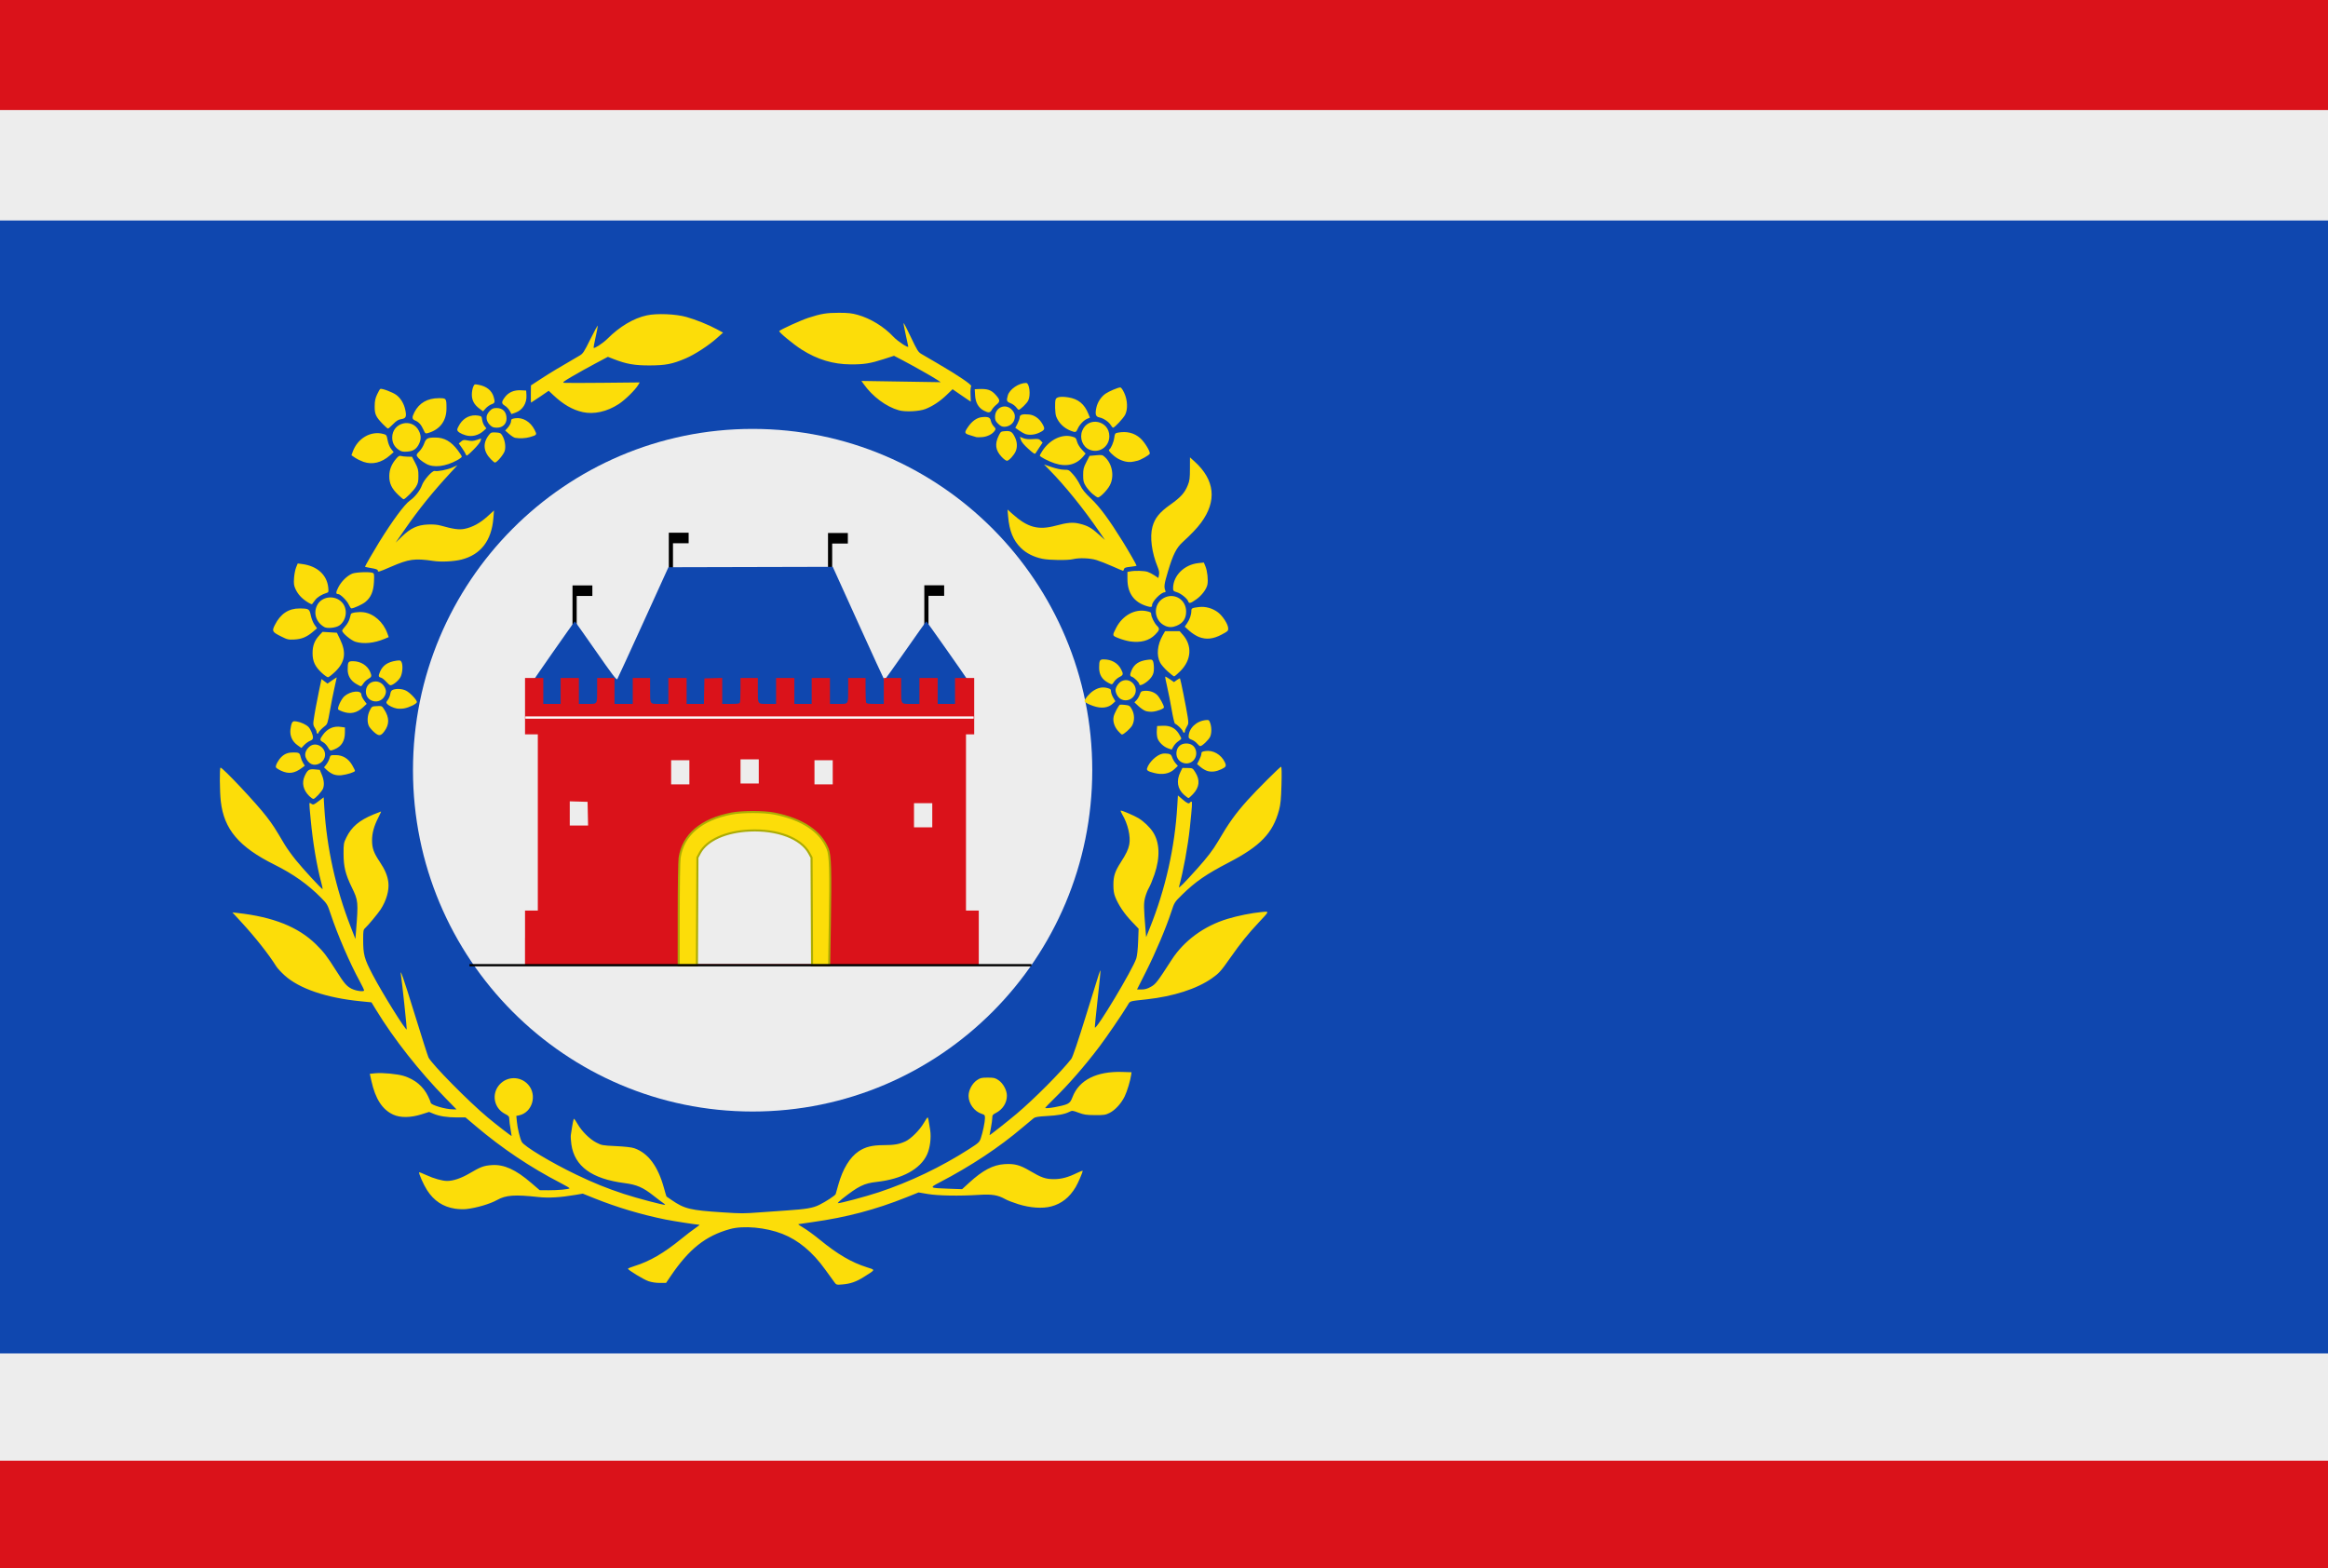
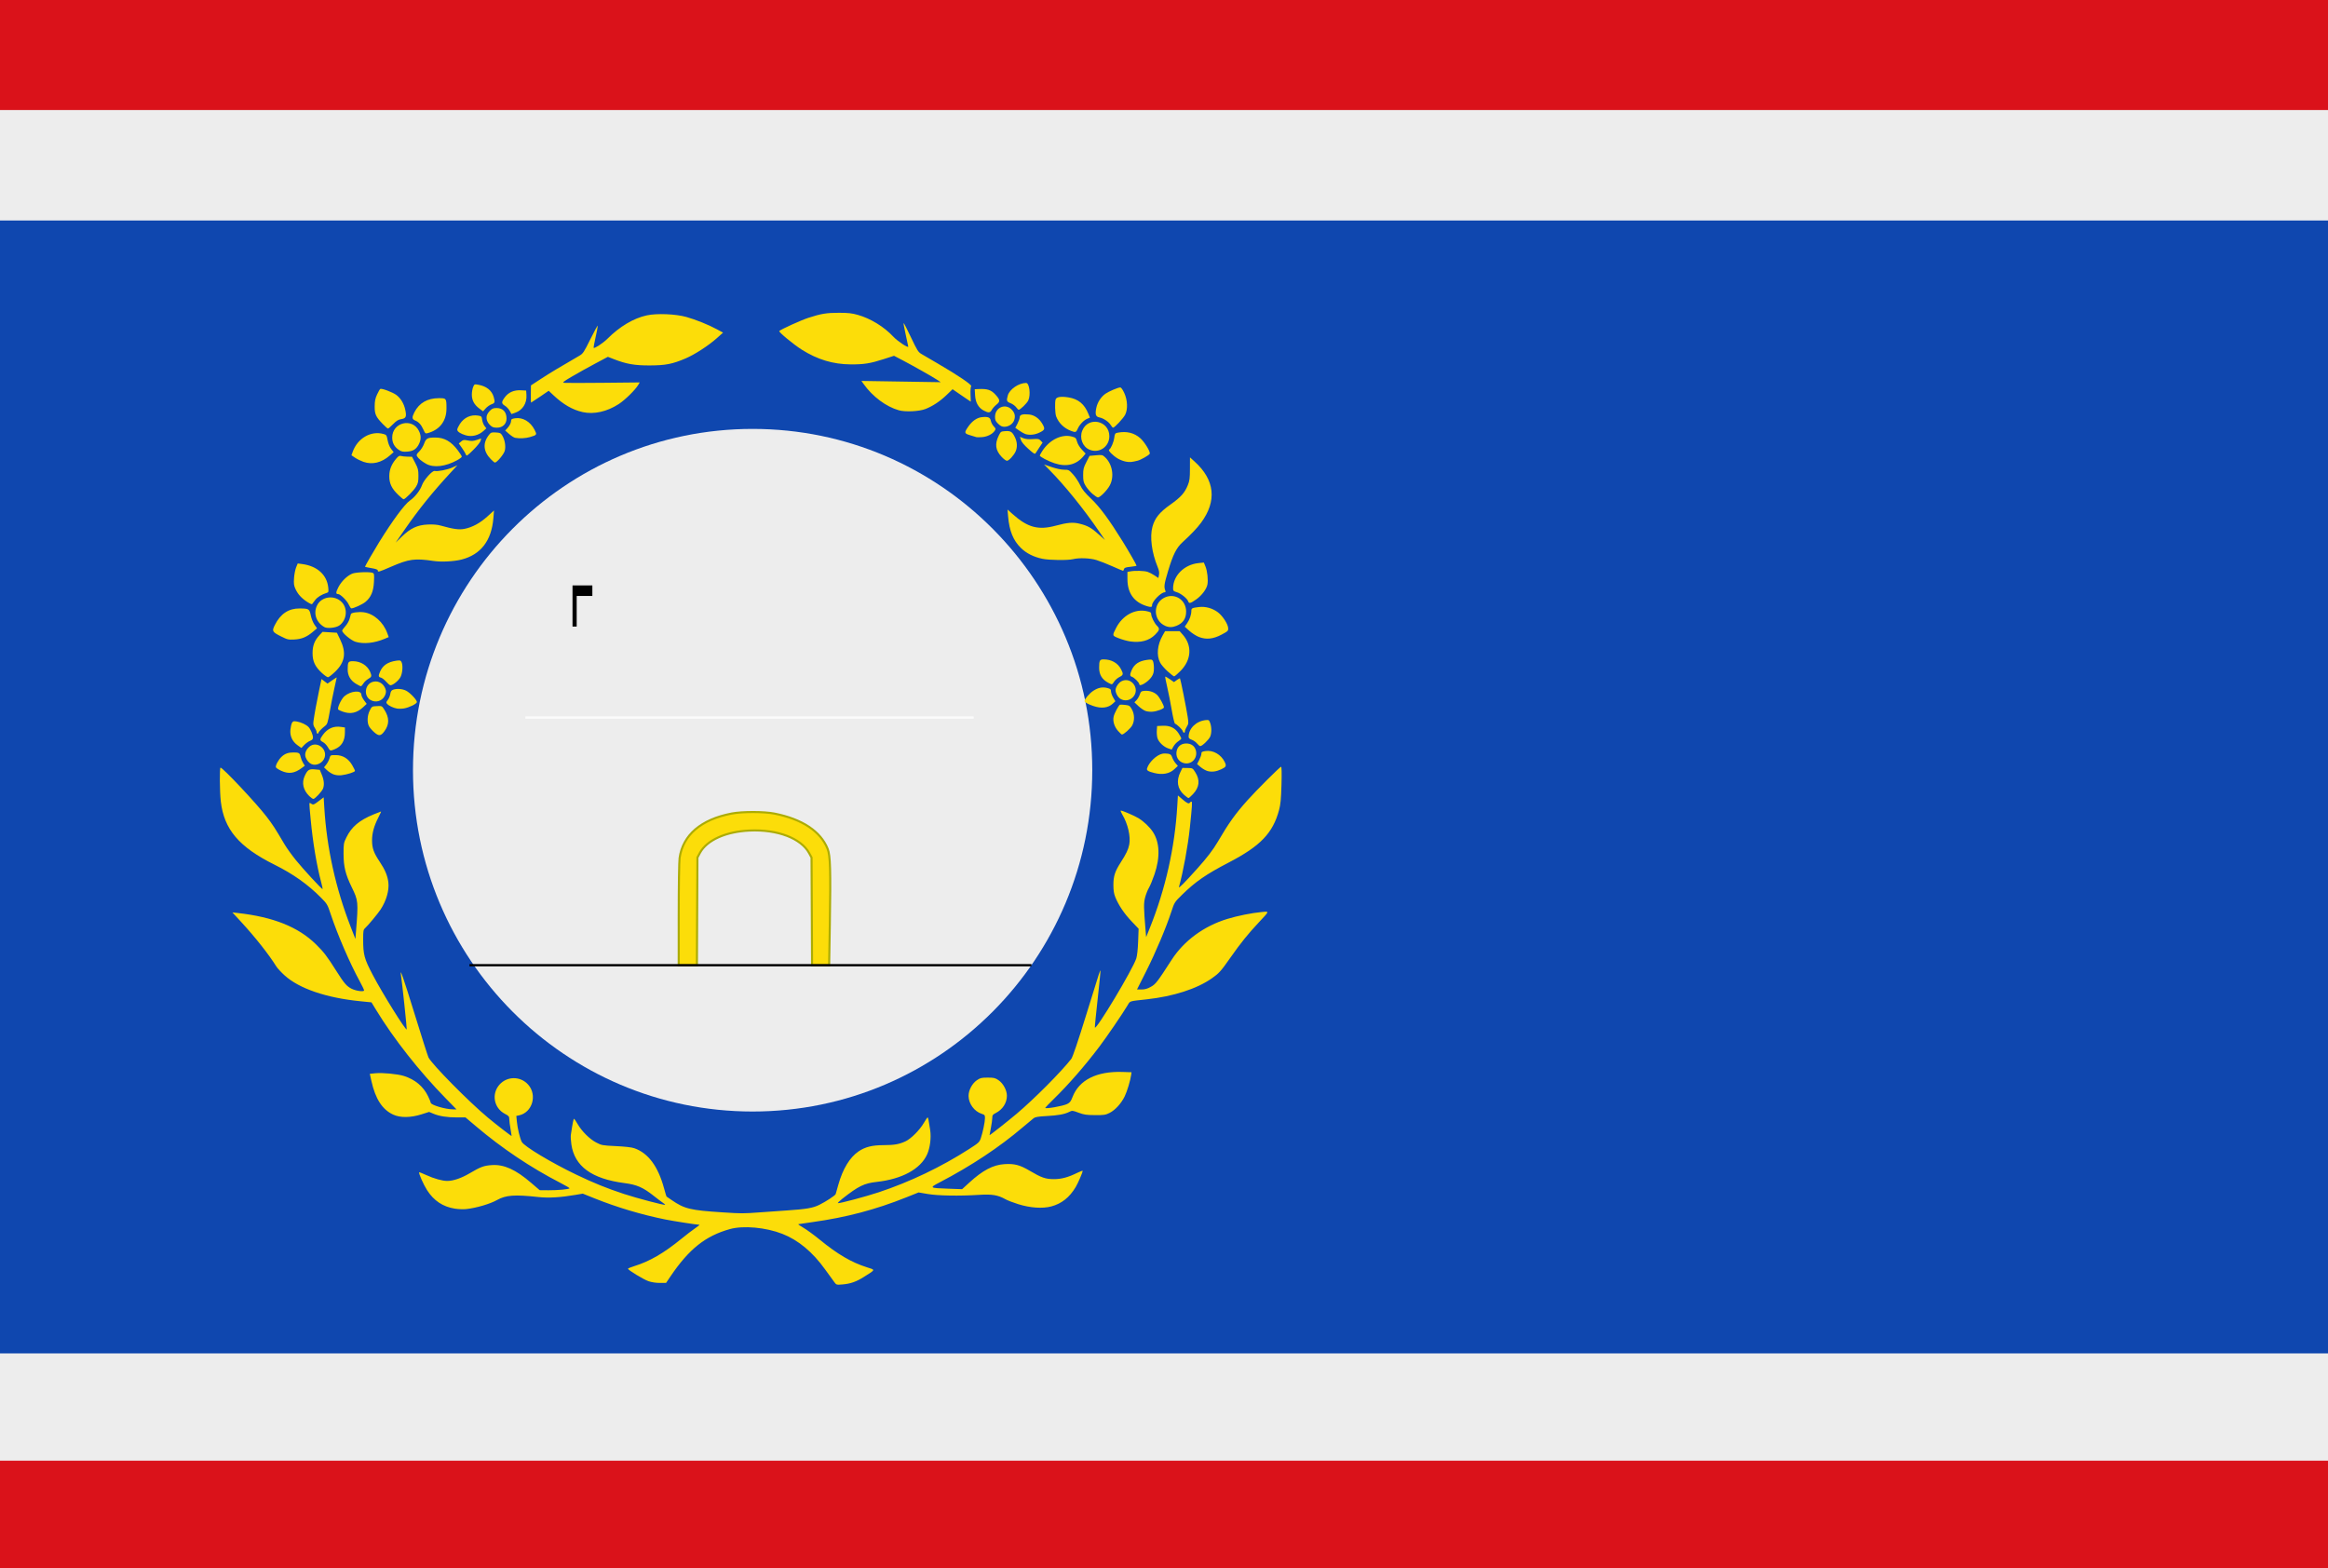
<svg xmlns="http://www.w3.org/2000/svg" xmlns:ns1="http://www.inkscape.org/namespaces/inkscape" xmlns:ns2="http://sodipodi.sourceforge.net/DTD/sodipodi-0.dtd" width="400.145" height="269.554" id="svg4885" version="1.1" ns1:version="0.48.4 r9939" ns2:docname="elburg.svg">
  <defs id="defs4887" />
  <ns2:namedview id="base" pagecolor="#ffffff" bordercolor="#666666" borderopacity="1.0" ns1:pageopacity="0.0" ns1:pageshadow="2" ns1:zoom="1.4" ns1:cx="219.33888" ns1:cy="82.368597" ns1:document-units="px" ns1:current-layer="layer1" showgrid="false" fit-margin-top="0" fit-margin-left="0" fit-margin-right="0" fit-margin-bottom="0" ns1:window-width="1600" ns1:window-height="837" ns1:window-x="-8" ns1:window-y="-8" ns1:window-maximized="1" />
  <g ns1:label="Laag 1" ns1:groupmode="layer" id="layer1" transform="translate(-94.213,-206.157)">
    <rect style="fill:#da121a;fill-opacity:1;fill-rule:evenodd;stroke:none" id="rect4223" width="400.145" height="269.554" x="94.213" y="206.157" />
    <rect style="fill:#ededed;fill-opacity:1;fill-rule:evenodd;stroke:none" id="rect4225" width="400.145" height="232.178" x="94.213" y="225.069" />
    <rect style="fill:#0f47af;fill-opacity:1;fill-rule:evenodd;stroke:none" id="rect4227" width="400.145" height="194.743" x="94.213" y="244.06" />
    <path ns2:type="arc" style="fill:#ededed;fill-opacity:1;fill-rule:evenodd;stroke:none" id="path4229" ns2:cx="5723.5244" ns2:cy="-4525.7002" ns2:rx="339.41125" ns2:ry="355.5737" d="m 6062.936,-4525.7 c 0,196.378 -151.96,355.574 -339.411,355.574 -187.452,0 -339.411,-159.196 -339.411,-355.574 0,-196.378 151.96,-355.574 339.411,-355.574 187.452,0 339.411,159.196 339.411,355.574 z" transform="matrix(0.172,0,0,0.165,-760.87,1085.296)" />
    <path style="fill:#fcdd09;fill-opacity:1;stroke:none" d="m 237.594,426.517 c -0.214,-0.286 -0.908,-1.243 -1.543,-2.126 -2.181,-3.034 -4.617,-5.062 -7.375,-6.14 -2.836,-1.109 -6.686,-1.459 -8.995,-0.818 -4.205,1.168 -7.043,3.427 -10.229,8.141 l -0.754,1.115 -1.079,0 c -0.667,0 -1.411,-0.114 -1.947,-0.299 -0.85,-0.293 -3.519,-1.917 -3.519,-2.141 0,-0.063 0.512,-0.273 1.138,-0.467 2.593,-0.805 4.999,-2.202 7.993,-4.64 0.891,-0.726 1.999,-1.573 2.461,-1.884 0.463,-0.311 0.767,-0.565 0.676,-0.565 -0.411,0 -4.489,-0.634 -5.846,-0.908 -4.104,-0.831 -8.321,-2.088 -12.138,-3.62 l -2.052,-0.824 -1.256,0.215 c -2.567,0.44 -4.644,0.561 -6.371,0.37 -4.081,-0.451 -5.587,-0.341 -7.122,0.518 -1.198,0.671 -3.515,1.352 -5.272,1.551 -0.48,0.054 -1.356,0.023 -1.947,-0.069 -2.064,-0.323 -3.62,-1.353 -4.793,-3.173 -0.616,-0.956 -1.497,-2.946 -1.362,-3.079 0.034,-0.033 0.584,0.181 1.222,0.476 1.301,0.601 2.75,1.008 3.593,1.008 1.046,0 2.427,-0.469 3.845,-1.305 1.908,-1.125 2.462,-1.33 3.842,-1.42 2.087,-0.136 4.076,0.763 6.736,3.047 l 1.476,1.267 1.506,0.013 c 1.637,0.014 3.625,-0.177 3.625,-0.349 0,-0.059 -0.724,-0.481 -1.609,-0.938 -5.114,-2.641 -9.974,-5.9 -14.441,-9.682 l -1.831,-1.55 -1.468,0 c -1.705,0 -3.031,-0.209 -4.059,-0.641 l -0.729,-0.306 -1.312,0.416 c -1.862,0.591 -3.638,0.61 -4.853,0.052 -1.876,-0.862 -3.063,-2.687 -3.751,-5.769 l -0.279,-1.249 0.973,-0.098 c 1.194,-0.12 3.812,0.129 4.872,0.464 1.937,0.611 3.353,1.795 4.169,3.486 0.253,0.525 0.46,1.027 0.461,1.117 0,0.391 2.548,1.143 3.871,1.143 l 0.555,0 -1.843,-1.884 c -4.541,-4.641 -8.928,-10.212 -11.967,-15.196 l -0.803,-1.317 -1.929,-0.192 c -5.85,-0.583 -10.5,-2.172 -13.008,-4.446 -0.587,-0.532 -1.227,-1.224 -1.423,-1.538 -1.295,-2.078 -3.622,-5.024 -6.044,-7.652 l -1.506,-1.634 0.923,0.103 c 6.101,0.679 10.397,2.398 13.437,5.375 1.344,1.316 1.916,2.063 3.487,4.551 1.368,2.166 1.792,2.662 2.646,3.093 0.765,0.386 2.147,0.567 2.147,0.282 0,-0.11 -0.345,-0.829 -0.766,-1.598 -1.67,-3.048 -3.793,-7.959 -4.96,-11.47 -0.57,-1.716 -0.621,-1.802 -1.708,-2.897 -2.252,-2.27 -4.756,-4.042 -7.979,-5.648 -6.106,-3.043 -8.669,-6.072 -9.218,-10.893 -0.192,-1.687 -0.225,-5.782 -0.046,-5.782 0.398,0 6.15,6.118 7.902,8.404 1.088,1.42 1.428,1.944 3.106,4.786 0.363,0.615 1.232,1.826 1.932,2.691 1.275,1.577 4.515,5.087 4.61,4.994 0.028,-0.027 -0.087,-0.566 -0.255,-1.197 -0.767,-2.886 -1.429,-6.852 -1.796,-10.759 -0.302,-3.223 -0.313,-2.975 0.114,-2.706 0.329,0.208 0.413,0.178 1.235,-0.442 l 0.882,-0.665 0.11,1.791 c 0.427,6.94 1.957,13.851 4.526,20.45 l 0.819,2.102 0.098,-1.23 c 0.415,-5.205 0.401,-5.347 -0.739,-7.689 -1.066,-2.187 -1.392,-3.517 -1.396,-5.69 -0.003,-1.754 0.021,-1.895 0.487,-2.845 0.895,-1.823 2.207,-2.937 4.648,-3.946 0.683,-0.282 1.273,-0.513 1.311,-0.513 0.037,0 -0.174,0.471 -0.47,1.047 -0.749,1.458 -1.085,2.691 -1.077,3.951 0.009,1.325 0.294,2.115 1.312,3.636 0.916,1.368 1.355,2.415 1.492,3.558 0.163,1.361 -0.347,3.144 -1.33,4.648 -0.472,0.722 -2.192,2.793 -2.67,3.215 -0.298,0.263 -0.332,0.459 -0.332,1.91 0,2.652 0.181,3.326 1.637,6.102 1.68,3.204 5.657,9.589 5.853,9.398 0.057,-0.056 -0.819,-8.322 -0.988,-9.321 -0.251,-1.481 0.398,0.37 2.372,6.766 1.188,3.848 2.249,7.17 2.359,7.381 0.638,1.23 6.947,7.62 10.181,10.312 1.561,1.3 4.059,3.231 4.105,3.174 0.013,-0.017 -0.07,-0.549 -0.185,-1.184 -0.115,-0.634 -0.213,-1.396 -0.216,-1.692 -0.006,-0.482 -0.084,-0.578 -0.748,-0.923 -1.907,-0.99 -2.36,-3.44 -0.93,-5.035 1.316,-1.468 3.597,-1.468 4.913,0 1.614,1.802 0.717,4.818 -1.575,5.295 l -0.452,0.094 0.094,0.985 c 0.111,1.162 0.522,2.866 0.84,3.477 0.397,0.764 5.063,3.568 9.387,5.641 3.005,1.441 5.208,2.333 8.159,3.305 2.198,0.724 6.975,1.985 7.091,1.871 0.034,-0.033 -0.118,-0.176 -0.338,-0.317 -0.22,-0.141 -0.979,-0.715 -1.687,-1.275 -1.77,-1.4 -2.858,-1.871 -4.945,-2.139 -5.634,-0.725 -8.598,-2.884 -9.142,-6.659 -0.09,-0.626 -0.132,-1.352 -0.092,-1.615 0.326,-2.164 0.464,-2.843 0.568,-2.78 0.066,0.04 0.335,0.445 0.597,0.9 0.713,1.238 2.068,2.587 3.184,3.17 0.942,0.492 1.06,0.514 3.42,0.627 1.575,0.075 2.696,0.205 3.151,0.365 2.388,0.839 4.068,3.101 5.094,6.857 0.213,0.78 0.408,1.431 0.433,1.447 0.025,0.015 0.412,0.28 0.86,0.588 2.23,1.535 3.208,1.771 8.837,2.134 3.241,0.209 3.451,0.209 6.435,-0.01 1.165,-0.085 3.213,-0.23 4.551,-0.321 3.373,-0.23 4.478,-0.42 5.571,-0.96 1.166,-0.576 2.747,-1.616 2.822,-1.857 0.031,-0.099 0.241,-0.837 0.467,-1.641 0.759,-2.702 1.969,-4.684 3.478,-5.702 1.135,-0.765 2.328,-1.063 4.272,-1.068 1.848,-0.004 2.654,-0.142 3.759,-0.643 0.947,-0.429 2.467,-1.947 3.172,-3.166 0.302,-0.523 0.593,-0.951 0.646,-0.952 0.101,-0.002 0.19,0.429 0.451,2.178 0.198,1.324 -0.022,3.05 -0.531,4.18 -1.134,2.513 -4.298,4.237 -8.666,4.723 -2.168,0.241 -3.12,0.709 -5.925,2.911 -0.485,0.381 -0.816,0.714 -0.735,0.74 0.242,0.08 4.806,-1.135 6.991,-1.861 5.398,-1.793 10.756,-4.356 15.565,-7.445 1.64,-1.054 1.77,-1.174 2.002,-1.858 0.349,-1.031 0.712,-2.775 0.715,-3.443 0.003,-0.513 -0.049,-0.582 -0.56,-0.747 -1.274,-0.412 -2.252,-1.745 -2.259,-3.08 -0.005,-0.975 0.619,-2.147 1.44,-2.704 0.576,-0.391 0.783,-0.44 1.852,-0.44 1.069,0 1.276,0.049 1.852,0.44 0.804,0.546 1.444,1.729 1.444,2.67 0,1.247 -0.731,2.38 -1.923,2.981 -0.505,0.254 -0.589,0.371 -0.589,0.818 0,0.287 -0.106,1.064 -0.235,1.727 -0.129,0.663 -0.235,1.226 -0.235,1.251 -7e-5,0.085 3.054,-2.321 4.629,-3.646 2.992,-2.517 7.691,-7.237 9.42,-9.46 0.241,-0.311 1.122,-2.909 2.582,-7.622 2.53,-8.164 2.347,-7.598 2.428,-7.519 0.034,0.033 -0.179,2.206 -0.472,4.828 -0.294,2.622 -0.512,4.834 -0.485,4.917 0.184,0.564 6.497,-9.958 7.117,-11.863 0.148,-0.454 0.273,-1.593 0.322,-2.928 l 0.08,-2.185 -1.211,-1.275 c -1.269,-1.336 -2.23,-2.764 -2.79,-4.146 -0.247,-0.609 -0.332,-1.157 -0.332,-2.127 0,-1.495 0.272,-2.325 1.273,-3.879 0.934,-1.45 1.288,-2.195 1.456,-3.064 0.264,-1.363 -0.248,-3.554 -1.202,-5.15 -0.221,-0.369 -0.334,-0.672 -0.251,-0.672 0.284,0 2.328,0.88 3.026,1.303 0.925,0.561 1.944,1.534 2.499,2.387 1.167,1.795 1.259,4.353 0.26,7.277 -0.312,0.913 -0.741,1.951 -0.955,2.308 -0.213,0.357 -0.506,1.097 -0.65,1.644 -0.265,1.007 -0.255,1.718 0.075,5.686 l 0.096,1.153 0.648,-1.615 c 2.687,-6.7 4.28,-13.79 4.705,-20.945 l 0.107,-1.799 0.799,0.685 c 0.806,0.691 1.097,0.812 1.275,0.531 0.053,-0.085 0.168,-0.154 0.254,-0.154 0.167,0 0.131,0.598 -0.271,4.46 -0.326,3.132 -1.15,7.625 -1.873,10.212 -0.096,0.342 0.888,-0.646 3.126,-3.138 1.703,-1.897 2.749,-3.264 3.557,-4.648 1.867,-3.199 2.98,-4.756 5.088,-7.116 1.535,-1.718 5.594,-5.767 5.781,-5.767 0.1,0 0.124,1.109 0.067,3.114 -0.07,2.469 -0.157,3.369 -0.418,4.344 -1.061,3.95 -3.204,6.182 -8.653,9.011 -3.861,2.005 -5.727,3.293 -7.993,5.518 -1.325,1.301 -1.338,1.321 -1.863,2.925 -0.91,2.778 -2.688,6.989 -4.328,10.247 l -1.578,3.134 0.785,-0.002 c 0.581,-0.002 0.997,-0.121 1.603,-0.462 0.834,-0.469 1.098,-0.812 3.565,-4.635 2.125,-3.294 5.562,-5.815 9.592,-7.038 1.782,-0.541 4.139,-1.014 5.861,-1.177 1.387,-0.131 1.413,-0.231 -0.47,1.78 -1.852,1.977 -3.104,3.53 -4.836,5.997 -1.704,2.428 -1.977,2.733 -3.231,3.615 -2.577,1.811 -6.603,3.108 -11.221,3.616 -3.081,0.339 -2.801,0.251 -3.267,1.027 -0.912,1.519 -3.592,5.444 -4.861,7.12 -2.515,3.322 -5.271,6.483 -7.859,9.014 -0.788,0.771 -1.433,1.439 -1.433,1.485 0,0.236 3.051,-0.299 3.778,-0.662 0.459,-0.229 0.633,-0.456 0.907,-1.177 1.116,-2.941 4.145,-4.469 8.577,-4.327 l 1.569,0.05 -0.05,0.384 c -0.13,0.988 -0.696,2.883 -1.124,3.762 -0.602,1.236 -1.634,2.363 -2.612,2.852 -0.682,0.341 -0.951,0.382 -2.491,0.373 -1.469,-0.008 -1.888,-0.07 -2.812,-0.413 -1.072,-0.399 -1.092,-0.401 -1.648,-0.127 -0.816,0.401 -1.893,0.594 -3.93,0.704 -1.331,0.071 -1.887,0.164 -2.14,0.355 -0.188,0.142 -1.038,0.852 -1.89,1.576 -4.057,3.451 -8.86,6.633 -14.315,9.483 -1.78,0.93 -1.741,0.956 1.58,1.073 l 2.311,0.082 1.216,-1.113 c 2.341,-2.142 4.1,-3.068 6.067,-3.193 1.717,-0.11 2.655,0.138 4.37,1.153 1.987,1.177 2.705,1.424 4.134,1.424 1.289,0 2.46,-0.317 4.019,-1.088 0.505,-0.25 0.918,-0.397 0.918,-0.327 0,0.26 -0.789,2.088 -1.199,2.777 -1.055,1.775 -2.422,2.858 -4.2,3.33 -1.507,0.4 -3.606,0.257 -5.665,-0.386 -0.863,-0.269 -1.853,-0.65 -2.199,-0.845 -1.3,-0.733 -2.301,-0.9 -4.545,-0.759 -3.405,0.215 -7.038,0.155 -8.81,-0.146 l -1.586,-0.269 -2.102,0.841 c -5.293,2.118 -10.328,3.448 -16.07,4.248 -1.295,0.18 -2.416,0.345 -2.492,0.366 -0.076,0.021 0.316,0.298 0.871,0.616 0.555,0.318 1.818,1.24 2.806,2.048 3.08,2.519 5.458,3.911 8.115,4.749 1.493,0.471 1.529,0.357 -0.511,1.646 -1.323,0.836 -2.322,1.187 -3.704,1.301 -1.034,0.085 -1.036,0.085 -1.424,-0.435 z m -90.226,-83.519 c -1.042,-1.021 -1.327,-2.277 -0.784,-3.45 0.492,-1.061 0.755,-1.233 1.743,-1.136 l 0.855,0.084 0.349,0.846 c 0.377,0.912 0.449,1.746 0.206,2.372 -0.193,0.497 -1.39,1.78 -1.66,1.78 -0.112,0 -0.431,-0.223 -0.71,-0.496 z m 150.372,-0.205 c -1.16,-1.027 -1.381,-2.422 -0.623,-3.949 l 0.338,-0.681 0.877,0.013 c 0.869,0.013 0.881,0.02 1.328,0.729 0.852,1.35 0.722,2.578 -0.4,3.77 -0.345,0.367 -0.688,0.667 -0.763,0.667 -0.075,0 -0.415,-0.247 -0.756,-0.548 z m -146.182,-3.514 c -0.335,-0.121 -0.843,-0.443 -1.129,-0.715 l -0.521,-0.495 0.393,-0.504 c 0.216,-0.277 0.462,-0.752 0.548,-1.055 0.155,-0.55 0.156,-0.55 1.059,-0.55 1.213,0 2.172,0.582 2.839,1.722 0.263,0.449 0.478,0.893 0.479,0.987 0.002,0.205 -1.368,0.643 -2.353,0.753 -0.422,0.047 -0.951,-0.01 -1.314,-0.142 z m 141.072,-0.24 c -1.099,-0.277 -1.361,-0.447 -1.251,-0.811 0.311,-1.033 1.621,-2.291 2.606,-2.503 0.261,-0.056 0.711,-0.059 1.001,-0.006 0.427,0.079 0.561,0.199 0.707,0.634 0.1,0.295 0.36,0.746 0.579,1.001 l 0.398,0.463 -0.629,0.586 c -0.812,0.757 -2.029,0.984 -3.411,0.636 z m -150.079,-0.384 c -0.455,-0.207 -0.866,-0.477 -0.913,-0.599 -0.116,-0.297 0.428,-1.306 0.98,-1.818 0.577,-0.535 1.154,-0.741 2.065,-0.738 0.916,0.003 1.06,0.094 1.203,0.767 0.063,0.296 0.251,0.758 0.417,1.026 l 0.302,0.488 -0.524,0.392 c -1.246,0.932 -2.247,1.068 -3.531,0.482 z m 159.235,0.049 c -0.316,-0.085 -0.855,-0.39 -1.197,-0.677 l -0.622,-0.522 0.373,-0.722 c 0.205,-0.397 0.373,-0.879 0.373,-1.071 0,-0.296 0.108,-0.365 0.713,-0.454 1.292,-0.19 2.671,0.6 3.295,1.887 0.329,0.679 0.245,0.859 -0.581,1.245 -0.872,0.407 -1.631,0.508 -2.353,0.314 z M 147.772,337.512 c -0.422,-0.179 -0.805,-0.614 -1.014,-1.153 -0.234,-0.604 0.03,-1.35 0.664,-1.872 1.205,-0.993 3.04,0.313 2.601,1.852 -0.267,0.936 -1.408,1.531 -2.251,1.173 z m 149.903,-0.185 c -0.96,-0.257 -1.465,-1.201 -1.181,-2.207 0.206,-0.732 0.808,-1.16 1.63,-1.16 0.822,0 1.424,0.428 1.63,1.16 0.383,1.358 -0.752,2.563 -2.078,2.207 z m -147.12,-2.751 c -0.196,-0.336 -0.567,-0.718 -0.824,-0.849 -0.583,-0.296 -0.585,-0.486 -0.008,-1.266 0.803,-1.086 1.836,-1.536 3.1,-1.35 l 0.678,0.1 -0.003,0.875 c -0.006,1.445 -0.583,2.385 -1.763,2.868 -0.778,0.318 -0.773,0.32 -1.18,-0.378 z m 144.447,0.226 c -0.785,-0.264 -1.629,-1.074 -1.838,-1.76 -0.09,-0.298 -0.142,-0.889 -0.114,-1.311 l 0.051,-0.769 0.901,-0.046 c 1.283,-0.066 2.17,0.348 2.784,1.297 0.261,0.403 0.471,0.805 0.468,0.894 -0.004,0.089 -0.231,0.301 -0.505,0.47 -0.274,0.169 -0.644,0.56 -0.82,0.869 l -0.321,0.562 -0.606,-0.204 z m -149.649,-0.543 c -0.9,-0.639 -1.337,-1.603 -1.222,-2.696 0.047,-0.443 0.168,-0.958 0.27,-1.144 0.159,-0.292 0.271,-0.325 0.812,-0.24 0.737,0.116 1.665,0.553 2.044,0.964 0.355,0.385 0.751,1.331 0.751,1.794 0,0.274 -0.133,0.424 -0.51,0.574 -0.281,0.112 -0.728,0.432 -0.994,0.713 l -0.484,0.51 -0.668,-0.474 z m 154.61,-0.299 c -0.197,-0.245 -0.603,-0.531 -0.902,-0.638 -0.381,-0.135 -0.544,-0.288 -0.543,-0.508 0.004,-1.446 1.309,-2.711 2.967,-2.876 0.488,-0.049 0.553,-0.006 0.734,0.485 0.265,0.72 0.27,1.743 0.011,2.35 -0.229,0.537 -1.395,1.653 -1.712,1.64 -0.108,-0.005 -0.357,-0.209 -0.554,-0.453 z m -141.439,-1.94 c -0.357,-0.316 -0.754,-0.774 -0.883,-1.018 -0.359,-0.68 -0.306,-1.851 0.122,-2.696 0.366,-0.724 0.372,-0.727 1.231,-0.771 0.863,-0.043 0.863,-0.043 1.281,0.615 0.879,1.385 0.88,2.529 0.003,3.718 -0.612,0.831 -0.954,0.86 -1.754,0.152 z m 127.858,-0.222 c -0.649,-0.743 -0.93,-1.681 -0.745,-2.486 0.128,-0.554 0.836,-1.884 1.071,-2.012 0.064,-0.035 0.468,-0.021 0.898,0.03 0.724,0.086 0.81,0.143 1.156,0.758 0.47,0.835 0.497,1.937 0.067,2.752 -0.281,0.532 -1.454,1.581 -1.77,1.581 -0.073,0 -0.378,-0.281 -0.678,-0.624 z m -137.747,0.201 c 0,-0.148 -0.142,-0.477 -0.315,-0.73 -0.246,-0.361 -0.294,-0.612 -0.221,-1.153 0.155,-1.157 0.528,-3.202 0.961,-5.267 l 0.411,-1.961 0.519,0.388 0.519,0.388 0.79,-0.556 c 0.435,-0.306 0.79,-0.526 0.79,-0.488 0,0.037 -0.179,0.857 -0.397,1.821 -0.218,0.964 -0.572,2.747 -0.786,3.962 -0.354,2.007 -0.429,2.239 -0.819,2.537 -0.566,0.432 -1.136,1.033 -1.136,1.197 0,0.072 -0.071,0.131 -0.157,0.131 -0.086,0 -0.157,-0.121 -0.158,-0.269 z m 148.864,-0.183 c -0.096,-0.296 -0.994,-1.153 -1.321,-1.26 -0.094,-0.031 -0.348,-1.094 -0.564,-2.363 -0.216,-1.269 -0.57,-3.062 -0.787,-3.984 -0.217,-0.923 -0.366,-1.705 -0.331,-1.739 0.034,-0.034 0.388,0.164 0.785,0.438 l 0.723,0.499 0.484,-0.35 c 0.266,-0.193 0.512,-0.322 0.547,-0.288 0.087,0.086 1.102,5.159 1.32,6.599 0.164,1.087 0.154,1.214 -0.144,1.692 -0.177,0.284 -0.322,0.638 -0.322,0.786 0,0.362 -0.27,0.343 -0.39,-0.029 z m -144.387,-3.331 c -0.343,-0.123 -0.682,-0.28 -0.752,-0.35 -0.233,-0.229 0.504,-1.826 1.066,-2.309 1.061,-0.913 2.9,-1.074 2.9,-0.255 0,0.19 0.206,0.624 0.458,0.964 l 0.458,0.619 -0.576,0.54 c -1.103,1.035 -2.194,1.278 -3.554,0.79 z m 138.037,-0.1 c -0.297,-0.097 -0.857,-0.474 -1.244,-0.838 l -0.704,-0.661 0.355,-0.37 c 0.195,-0.204 0.448,-0.636 0.561,-0.961 0.186,-0.532 0.267,-0.596 0.811,-0.642 0.827,-0.069 1.653,0.198 2.175,0.704 0.42,0.407 1.171,1.774 1.175,2.136 0.002,0.233 -1.121,0.664 -1.937,0.744 -0.358,0.035 -0.894,-0.015 -1.191,-0.113 z m -128.702,-0.427 c -0.641,-0.111 -1.429,-0.491 -1.714,-0.827 -0.165,-0.195 -0.143,-0.307 0.131,-0.648 0.182,-0.227 0.375,-0.684 0.43,-1.016 0.073,-0.45 0.196,-0.64 0.479,-0.746 0.621,-0.231 1.587,-0.162 2.231,0.159 0.708,0.354 1.928,1.653 1.863,1.984 -0.059,0.298 -1.329,0.917 -2.195,1.069 -0.371,0.066 -0.923,0.077 -1.225,0.024 z m 119.658,-0.45 c -0.932,-0.325 -1.481,-0.638 -1.481,-0.844 0,-0.331 0.87,-1.343 1.512,-1.76 0.847,-0.55 1.587,-0.697 2.409,-0.48 0.538,0.142 0.63,0.227 0.632,0.583 0.002,0.229 0.17,0.705 0.376,1.057 l 0.374,0.64 -0.415,0.388 c -0.822,0.768 -1.987,0.91 -3.407,0.415 z m -124.237,-1.04 c -1.213,-0.738 -0.926,-2.736 0.448,-3.108 0.747,-0.202 1.508,0.108 1.93,0.786 0.378,0.607 0.4,1.06 0.083,1.661 -0.477,0.904 -1.576,1.199 -2.461,0.661 z m 128.937,-0.175 c -0.452,-0.278 -0.844,-0.986 -0.844,-1.522 0,-0.477 0.511,-1.242 1.003,-1.502 1.664,-0.878 3.293,1.302 2.018,2.7 -0.566,0.62 -1.474,0.755 -2.177,0.323 z m -131.461,-2.629 c -0.896,-0.557 -1.373,-1.4 -1.37,-2.424 0.004,-1.295 0.09,-1.429 0.919,-1.425 1.304,0.006 2.465,0.727 2.937,1.822 0.321,0.747 0.287,0.875 -0.333,1.233 -0.306,0.177 -0.676,0.529 -0.824,0.783 -0.148,0.254 -0.343,0.462 -0.434,0.463 -0.091,0 -0.494,-0.203 -0.895,-0.452 z m 5.239,-0.331 c -0.292,-0.332 -0.698,-0.645 -0.902,-0.696 -0.43,-0.106 -0.457,-0.283 -0.151,-1.002 0.468,-1.097 1.337,-1.69 2.785,-1.902 0.638,-0.093 0.753,-0.067 0.902,0.206 0.281,0.515 0.204,1.861 -0.149,2.575 -0.309,0.626 -1.334,1.464 -1.756,1.436 -0.11,-0.007 -0.438,-0.285 -0.73,-0.617 z m 129.459,0.439 c 0,-0.273 -0.875,-1.151 -1.268,-1.274 -0.365,-0.114 -0.379,-0.364 -0.06,-1.11 0.455,-1.067 1.271,-1.614 2.689,-1.802 0.716,-0.095 0.831,-0.071 0.981,0.202 0.093,0.171 0.169,0.716 0.169,1.212 0,0.708 -0.087,1.033 -0.403,1.511 -0.579,0.875 -2.108,1.79 -2.108,1.261 z m -5.258,-0.204 c -1.129,-0.575 -1.649,-1.409 -1.646,-2.637 0.004,-1.23 0.109,-1.428 0.762,-1.427 1.361,0.002 2.442,0.614 3.01,1.704 0.427,0.82 0.391,0.991 -0.282,1.33 -0.324,0.163 -0.73,0.513 -0.902,0.778 -0.369,0.566 -0.34,0.558 -0.942,0.252 z m -135.229,-1.716 c -1.185,-1.086 -1.618,-2.004 -1.616,-3.425 0.002,-1.301 0.351,-2.196 1.218,-3.12 l 0.499,-0.532 1.233,0.075 1.233,0.075 0.547,1.129 c 1.108,2.286 0.861,3.924 -0.841,5.563 -0.549,0.529 -1.106,0.961 -1.238,0.961 -0.132,0 -0.598,-0.327 -1.034,-0.727 z m 145.35,-0.298 c -0.528,-0.479 -1.104,-1.146 -1.278,-1.481 -0.667,-1.28 -0.497,-3.069 0.449,-4.722 l 0.396,-0.692 1.255,0 1.255,0 0.529,0.599 c 1.658,1.878 1.497,4.349 -0.407,6.256 -0.5,0.501 -0.983,0.911 -1.074,0.911 -0.09,0 -0.597,-0.392 -1.125,-0.872 z m -139.577,-5.069 c -0.759,-0.229 -2.298,-1.51 -2.298,-1.914 0,-0.1 0.243,-0.444 0.54,-0.767 0.297,-0.322 0.623,-0.884 0.724,-1.249 0.101,-0.365 0.207,-0.745 0.236,-0.845 0.069,-0.244 1.34,-0.418 2.203,-0.302 1.731,0.232 3.363,1.685 4.057,3.611 l 0.236,0.654 -0.74,0.311 c -1.745,0.733 -3.572,0.917 -4.958,0.5 z m 133.128,-0.067 c -0.484,-0.07 -1.351,-0.312 -1.927,-0.538 -1.176,-0.461 -1.168,-0.429 -0.463,-1.803 1.083,-2.111 3.186,-3.278 5.178,-2.873 0.702,0.143 0.84,0.225 0.842,0.506 0.005,0.491 0.547,1.581 1.015,2.039 0.493,0.483 0.433,0.741 -0.355,1.524 -1.029,1.022 -2.469,1.406 -4.29,1.144 z m -145.933,-0.862 c -1.529,-0.77 -1.599,-0.9 -1.067,-1.963 0.964,-1.925 2.369,-2.859 4.277,-2.843 1.574,0.013 1.669,0.074 1.906,1.214 0.113,0.541 0.395,1.244 0.636,1.585 l 0.433,0.613 -0.703,0.597 c -1.065,0.904 -1.946,1.269 -3.214,1.331 -1.018,0.05 -1.184,0.011 -2.268,-0.535 z m 157.757,0.093 c -0.454,-0.176 -1.187,-0.646 -1.628,-1.043 l -0.802,-0.723 0.409,-0.591 c 0.441,-0.637 0.725,-1.464 0.727,-2.114 0.002,-0.469 0.112,-0.527 1.294,-0.672 1.122,-0.137 2.336,0.198 3.271,0.902 0.817,0.615 1.735,2.034 1.769,2.731 0.022,0.46 -0.051,0.531 -1.125,1.101 -1.458,0.774 -2.653,0.898 -3.914,0.409 z M 149.969,313.951 c -1.408,-0.803 -1.93,-2.349 -1.259,-3.726 0.764,-1.568 3.021,-1.853 4.27,-0.539 1.054,1.11 0.832,3.1 -0.447,3.992 -0.58,0.404 -2.058,0.562 -2.564,0.273 z m 144.544,-0.201 c -2.059,-0.901 -2.195,-3.789 -0.227,-4.822 1.788,-0.938 3.803,0.306 3.803,2.349 0,1.218 -0.52,1.99 -1.654,2.455 -0.701,0.287 -1.295,0.293 -1.922,0.019 z m -140.353,-3.665 c -0.311,-0.687 -1.444,-1.807 -1.829,-1.807 -0.425,0 -0.412,-0.296 0.051,-1.195 0.51,-0.989 1.466,-1.93 2.35,-2.31 0.605,-0.26 2.988,-0.356 3.533,-0.143 0.264,0.104 0.286,0.256 0.225,1.535 -0.08,1.668 -0.522,2.699 -1.494,3.484 -0.521,0.421 -1.992,1.089 -2.397,1.089 -0.079,0 -0.277,-0.294 -0.44,-0.654 z m 137.214,0.276 c -2.246,-0.667 -3.374,-2.233 -3.374,-4.684 l 0,-1.205 0.49,-0.096 c 0.791,-0.155 2.401,-0.111 2.978,0.082 0.293,0.098 0.83,0.376 1.193,0.617 l 0.659,0.439 0.104,-0.542 c 0.074,-0.385 0.008,-0.776 -0.229,-1.348 -1.024,-2.481 -1.374,-5.192 -0.895,-6.92 0.416,-1.499 1.208,-2.477 3.082,-3.807 1.799,-1.277 2.456,-2.008 2.996,-3.338 0.309,-0.76 0.362,-1.171 0.366,-2.835 l 0.005,-1.946 0.785,0.709 c 3.506,3.168 3.886,6.795 1.104,10.548 -0.682,0.921 -1.649,1.937 -3.168,3.33 -1.058,0.97 -1.648,2.148 -2.492,4.979 -0.677,2.271 -0.73,2.668 -0.451,3.381 0.059,0.151 0.013,0.245 -0.12,0.245 -0.636,0 -2.172,1.568 -2.172,2.218 0,0.342 -0.177,0.377 -0.863,0.173 z m -144.408,-0.767 c -0.964,-0.636 -1.575,-1.322 -1.986,-2.23 -0.252,-0.555 -0.294,-0.899 -0.227,-1.845 0.045,-0.64 0.207,-1.464 0.358,-1.833 l 0.275,-0.67 0.774,0.101 c 2.561,0.333 4.241,1.846 4.471,4.026 0.075,0.713 0.047,0.833 -0.21,0.912 -0.908,0.278 -1.65,0.734 -2.038,1.252 -0.241,0.322 -0.48,0.637 -0.531,0.699 -0.051,0.062 -0.45,-0.123 -0.887,-0.411 z m 151.474,-0.074 c -0.153,-0.474 -1.263,-1.362 -1.956,-1.565 -0.571,-0.168 -0.638,-0.238 -0.638,-0.673 0,-2.171 1.924,-4.081 4.364,-4.33 l 0.923,-0.095 0.278,0.673 c 0.319,0.77 0.488,2.316 0.338,3.097 -0.155,0.81 -0.976,1.899 -1.944,2.578 -0.978,0.686 -1.227,0.744 -1.366,0.316 z m -139.291,-5.303 c 0,-0.149 -0.346,-0.274 -1.099,-0.398 -0.604,-0.1 -1.099,-0.21 -1.099,-0.244 0,-0.11 1.496,-2.705 2.414,-4.187 2.321,-3.747 4.376,-6.531 5.302,-7.183 0.884,-0.622 1.754,-1.731 2.078,-2.651 0.317,-0.897 1.785,-2.541 2.179,-2.44 0.494,0.126 2.178,-0.203 3.068,-0.601 l 0.839,-0.375 -1.153,1.25 c -3.169,3.435 -5.477,6.299 -7.916,9.819 l -1.544,2.23 1.052,-1.027 c 1.484,-1.449 2.698,-2.014 4.489,-2.088 0.919,-0.038 1.631,0.022 2.217,0.187 2.146,0.604 3.138,0.741 4.058,0.562 1.347,-0.262 2.69,-0.986 3.952,-2.131 l 1.141,-1.035 -0.111,1.343 c -0.319,3.855 -2.171,6.253 -5.48,7.098 -1.297,0.331 -3.48,0.44 -4.817,0.24 -3.218,-0.48 -4.21,-0.344 -7.325,1.007 -2.103,0.912 -2.248,0.952 -2.248,0.626 z m 126.26,-0.715 c -0.95,-0.421 -2.181,-0.905 -2.738,-1.074 -1.108,-0.338 -2.957,-0.409 -4.011,-0.153 -0.925,0.225 -4.08,0.187 -5.283,-0.063 -1.494,-0.31 -2.755,-0.945 -3.686,-1.857 -1.322,-1.294 -1.988,-2.93 -2.201,-5.404 l -0.104,-1.205 0.861,0.769 c 2.604,2.326 4.42,2.815 7.432,2.003 2.02,-0.545 2.97,-0.621 4.127,-0.331 1.367,0.343 1.992,0.693 3.238,1.811 l 1.089,0.977 -0.999,-1.461 c -2.626,-3.842 -5.908,-7.906 -8.53,-10.563 l -0.939,-0.952 1.32,0.45 c 0.793,0.27 1.645,0.451 2.132,0.452 0.781,0.002 0.839,0.032 1.541,0.809 0.401,0.444 0.94,1.257 1.197,1.807 0.363,0.775 0.793,1.31 1.917,2.384 1.496,1.43 3.105,3.609 5.394,7.305 1.106,1.786 2.401,4.047 2.401,4.192 0,0.043 -0.467,0.128 -1.039,0.187 -0.836,0.088 -1.054,0.166 -1.117,0.402 -0.043,0.161 -0.123,0.291 -0.178,0.287 -0.055,-0.003 -0.876,-0.351 -1.826,-0.772 z M 162.648,291.208 c -1.114,-1.069 -1.537,-1.967 -1.521,-3.229 0.014,-1.114 0.369,-2.006 1.18,-2.97 0.383,-0.456 0.557,-0.555 0.823,-0.472 0.185,0.058 0.689,0.112 1.12,0.121 l 0.783,0.016 0.551,1.061 c 0.487,0.937 0.551,1.197 0.551,2.23 0,0.989 -0.064,1.276 -0.418,1.866 -0.407,0.678 -1.867,2.148 -2.133,2.148 -0.073,0 -0.494,-0.346 -0.935,-0.769 z m 119.347,-0.154 c -0.393,-0.339 -0.914,-0.944 -1.159,-1.346 -0.384,-0.629 -0.446,-0.89 -0.446,-1.887 0,-1.016 0.066,-1.288 0.549,-2.23 l 0.549,-1.073 1.099,-0.097 c 1.034,-0.092 1.124,-0.074 1.536,0.303 1.304,1.194 1.67,3.386 0.821,4.914 -0.472,0.85 -1.645,2.031 -2.017,2.031 -0.119,0 -0.538,-0.277 -0.93,-0.616 z M 167.468,285.89 c -0.784,-0.437 -1.365,-0.924 -1.589,-1.332 -0.116,-0.21 -0.028,-0.387 0.4,-0.805 0.301,-0.295 0.674,-0.891 0.829,-1.324 0.328,-0.917 0.59,-1.061 1.921,-1.061 1.554,0 2.72,0.663 3.882,2.208 0.373,0.496 0.678,0.98 0.678,1.076 -9e-5,0.096 -0.352,0.369 -0.782,0.606 -2.013,1.108 -4.054,1.35 -5.339,0.633 z m 107.977,-0.106 c -1.065,-0.357 -2.511,-1.116 -2.511,-1.318 0,-0.065 0.2,-0.425 0.445,-0.801 1.259,-1.932 3.346,-2.94 5.095,-2.461 0.621,0.17 0.695,0.245 0.866,0.87 0.112,0.412 0.442,0.956 0.829,1.367 l 0.643,0.683 -0.304,0.378 c -1.241,1.546 -2.969,1.983 -5.063,1.281 z m -118.759,-0.236 c -0.449,-0.157 -1.097,-0.475 -1.44,-0.708 l -0.624,-0.424 0.217,-0.604 c 0.834,-2.317 3.117,-3.645 5.264,-3.06 0.534,0.145 0.569,0.197 0.739,1.091 0.11,0.578 0.342,1.15 0.606,1.488 l 0.428,0.549 -0.666,0.579 c -1.424,1.238 -3.004,1.618 -4.523,1.088 z m 21.896,-0.452 c -1.324,-1.354 -1.424,-2.814 -0.289,-4.226 0.302,-0.376 0.424,-0.415 1.147,-0.373 0.702,0.041 0.846,0.107 1.086,0.496 0.465,0.753 0.656,1.893 0.446,2.657 -0.17,0.617 -1.349,2.023 -1.697,2.023 -0.071,0 -0.383,-0.259 -0.693,-0.577 z m 109.128,0.408 c -0.376,-0.07 -0.976,-0.297 -1.334,-0.504 -0.85,-0.492 -1.754,-1.411 -1.525,-1.549 0.316,-0.191 0.778,-1.259 0.884,-2.045 0.096,-0.708 0.146,-0.784 0.577,-0.868 1.537,-0.301 2.839,0.014 3.893,0.942 0.762,0.671 1.803,2.4 1.619,2.69 -0.175,0.278 -1.539,1.049 -2.095,1.184 -1.048,0.256 -1.339,0.277 -2.02,0.15 z m -21.327,-0.805 c -1.076,-1.144 -1.218,-2.225 -0.485,-3.702 0.325,-0.656 0.364,-0.681 1.135,-0.732 0.922,-0.061 1.199,0.131 1.674,1.155 0.352,0.76 0.385,1.613 0.088,2.309 -0.293,0.688 -1.167,1.637 -1.507,1.637 -0.153,0 -0.56,-0.3 -0.905,-0.666 z m -92.08,-0.386 c -0.058,-0.178 -0.358,-0.684 -0.667,-1.125 l -0.562,-0.801 0.396,-0.334 c 0.356,-0.3 0.473,-0.318 1.169,-0.179 0.617,0.124 0.925,0.105 1.525,-0.096 l 0.752,-0.251 -0.103,0.419 c -0.057,0.23 -0.621,0.93 -1.254,1.554 -1.035,1.021 -1.162,1.103 -1.256,0.811 z m 96.661,-1.001 c -0.724,-0.649 -1.165,-1.178 -1.275,-1.53 l -0.168,-0.538 0.568,0.233 c 0.396,0.162 0.888,0.21 1.621,0.159 0.938,-0.066 1.088,-0.037 1.379,0.267 l 0.326,0.34 -0.515,0.77 c -0.283,0.423 -0.586,0.887 -0.672,1.03 -0.136,0.227 -0.301,0.131 -1.264,-0.731 z m -108.195,0.182 c -0.76,-0.506 -1.143,-1.219 -1.143,-2.128 0,-2.597 3.439,-3.453 4.59,-1.143 0.396,0.796 0.395,1.496 -0.004,2.286 -0.438,0.866 -0.987,1.213 -2.031,1.285 -0.717,0.049 -0.966,-0.004 -1.411,-0.301 z m 118.7,-0.042 c -1.172,-0.5 -1.738,-1.975 -1.243,-3.243 0.987,-2.533 4.663,-1.795 4.663,0.936 0,1.819 -1.768,3.011 -3.419,2.307 z m -98.728,-2.039 c -0.189,-0.036 -0.648,-0.331 -1.02,-0.656 l -0.676,-0.59 0.333,-0.361 c 0.438,-0.474 0.687,-0.96 0.687,-1.341 0,-0.247 0.139,-0.329 0.694,-0.41 1.308,-0.192 2.608,0.576 3.327,1.965 0.457,0.884 0.446,0.903 -0.793,1.271 -0.732,0.217 -1.787,0.268 -2.552,0.123 z m 79.286,-0.113 c -0.086,-0.033 -0.565,-0.18 -1.063,-0.327 -1.03,-0.303 -1.055,-0.43 -0.298,-1.514 0.648,-0.929 1.467,-1.499 2.281,-1.589 1.098,-0.121 1.46,0.024 1.576,0.632 0.055,0.287 0.278,0.709 0.496,0.94 0.366,0.387 0.379,0.446 0.161,0.77 -0.382,0.571 -1.274,1.018 -2.171,1.086 -0.455,0.035 -0.897,0.036 -0.984,0.002 z m -87.774,-0.321 c -0.892,-0.262 -1.448,-0.634 -1.448,-0.969 0,-0.151 0.203,-0.588 0.452,-0.972 0.721,-1.114 1.886,-1.649 3.142,-1.441 0.567,0.094 0.61,0.139 0.691,0.729 0.047,0.346 0.228,0.817 0.402,1.047 l 0.316,0.418 -0.422,0.386 c -0.904,0.829 -2.047,1.121 -3.133,0.802 z m 96.22,-0.204 c -0.189,-0.055 -0.659,-0.319 -1.045,-0.587 l -0.701,-0.487 0.378,-0.731 c 0.208,-0.402 0.378,-0.891 0.378,-1.087 0,-0.438 0.478,-0.583 1.584,-0.479 0.921,0.087 1.756,0.666 2.298,1.593 0.515,0.882 0.461,1.06 -0.46,1.509 -0.802,0.392 -1.675,0.488 -2.431,0.268 z M 166.992,280.012 c -0.388,-0.859 -0.808,-1.324 -1.423,-1.573 -0.548,-0.222 -0.576,-0.539 -0.125,-1.422 0.814,-1.594 2.248,-2.416 4.216,-2.416 1.275,0 1.295,0.027 1.295,1.767 0,2.152 -1.139,3.658 -3.206,4.239 -0.405,0.114 -0.455,0.075 -0.758,-0.595 z m 111.349,0.228 c -1.231,-0.465 -2.138,-1.336 -2.588,-2.487 -0.2,-0.51 -0.26,-2.429 -0.092,-2.941 0.14,-0.427 0.903,-0.548 2.181,-0.347 1.706,0.268 2.776,1.15 3.454,2.85 l 0.255,0.638 -0.443,0.18 c -0.602,0.244 -1.358,1.037 -1.655,1.735 -0.263,0.617 -0.369,0.653 -1.112,0.373 z m -118.364,-1.227 c -1.169,-1.211 -1.374,-1.668 -1.361,-3.028 0.008,-0.893 0.101,-1.349 0.412,-2.018 0.221,-0.475 0.465,-0.903 0.543,-0.951 0.242,-0.146 2.137,0.561 2.765,1.032 0.747,0.56 1.301,1.474 1.531,2.525 0.262,1.195 0.135,1.502 -0.671,1.629 -0.522,0.082 -0.828,0.269 -1.415,0.866 -0.412,0.419 -0.809,0.761 -0.883,0.761 -0.073,0 -0.488,-0.367 -0.922,-0.816 z m 18.473,0.221 c -0.515,-0.504 -0.704,-1.069 -0.554,-1.654 0.057,-0.222 0.306,-0.603 0.554,-0.846 0.359,-0.352 0.589,-0.441 1.13,-0.438 1.078,0.006 1.699,0.669 1.699,1.816 0,0.927 -0.67,1.564 -1.644,1.564 -0.599,0 -0.817,-0.081 -1.185,-0.442 z m 106.668,-0.026 c -0.335,-0.555 -1.233,-1.156 -1.944,-1.299 -0.638,-0.129 -0.759,-0.52 -0.515,-1.67 0.199,-0.941 0.812,-1.876 1.583,-2.413 0.572,-0.399 2.136,-1.061 2.52,-1.067 0.16,-0.002 0.415,0.349 0.696,0.957 0.564,1.226 0.629,2.784 0.155,3.729 -0.303,0.605 -1.819,2.23 -2.08,2.23 -0.073,0 -0.26,-0.21 -0.415,-0.467 z m -19.341,-0.209 c -0.444,-0.435 -0.534,-0.636 -0.534,-1.196 0,-1.602 1.77,-2.368 2.865,-1.239 0.529,0.545 0.664,1.114 0.43,1.809 -0.223,0.662 -0.943,1.148 -1.702,1.149 -0.389,0 -0.664,-0.135 -1.059,-0.522 z m -83.957,-2.222 c -0.168,-0.306 -0.532,-0.696 -0.81,-0.867 -0.632,-0.389 -0.638,-0.637 -0.034,-1.454 0.639,-0.864 1.572,-1.271 2.776,-1.209 l 0.901,0.046 0.049,0.76 c 0.092,1.429 -0.662,2.618 -1.943,3.061 l -0.634,0.219 -0.306,-0.557 z m 12.524,0.213 c -1.712,-0.38 -3.326,-1.313 -5.008,-2.897 l -0.811,-0.763 -1.493,1.02 c -0.821,0.561 -1.516,1.02 -1.543,1.02 -0.028,-10e-5 -0.042,-0.667 -0.033,-1.482 l 0.017,-1.481 1.787,-1.165 c 1.532,-0.999 2.955,-1.856 6.545,-3.94 0.622,-0.361 0.776,-0.593 1.91,-2.89 0.678,-1.373 1.239,-2.386 1.246,-2.251 0.007,0.135 -0.164,1.029 -0.38,1.986 -0.216,0.957 -0.363,1.769 -0.326,1.805 0.151,0.148 1.637,-0.833 2.367,-1.563 2.107,-2.108 4.488,-3.524 6.756,-4.018 1.728,-0.377 4.976,-0.245 6.82,0.276 1.638,0.463 3.79,1.331 5.222,2.106 l 1.075,0.582 -1.069,0.954 c -1.433,1.278 -3.807,2.819 -5.365,3.48 -2.286,0.971 -3.411,1.191 -6.141,1.205 -2.62,0.013 -4.04,-0.237 -6.239,-1.095 l -0.981,-0.383 -2.182,1.162 c -1.2,0.639 -2.983,1.632 -3.963,2.206 -1.48,0.867 -1.715,1.053 -1.389,1.102 0.216,0.032 3.231,0.029 6.7,-0.006 l 6.308,-0.064 -0.265,0.441 c -0.525,0.872 -2.258,2.571 -3.342,3.277 -2.018,1.315 -4.267,1.813 -6.223,1.38 z m 68.977,-0.247 c -0.923,-0.478 -1.432,-1.365 -1.504,-2.625 l -0.061,-1.055 0.606,-0.028 c 1.6,-0.073 2.218,0.135 3.002,1.009 0.768,0.857 0.789,1.129 0.128,1.663 -0.313,0.252 -0.675,0.66 -0.805,0.907 -0.275,0.522 -0.557,0.548 -1.366,0.129 z m -86.716,-0.355 c -0.883,-0.665 -1.289,-1.418 -1.289,-2.39 0,-0.435 0.099,-1.024 0.22,-1.308 0.218,-0.512 0.226,-0.515 0.94,-0.385 1.371,0.251 2.284,0.99 2.6,2.107 0.251,0.884 0.205,1.034 -0.375,1.239 -0.296,0.105 -0.745,0.421 -0.998,0.703 l -0.459,0.513 -0.638,-0.48 z m 72.111,0.298 c -2.198,-0.62 -4.522,-2.354 -6.067,-4.527 l -0.37,-0.52 6.813,0.108 6.813,0.108 -0.549,-0.371 c -0.72,-0.487 -4.25,-2.484 -6.053,-3.425 l -1.423,-0.743 -1.716,0.555 c -2.351,0.761 -3.431,0.935 -5.718,0.923 -3.032,-0.016 -5.736,-0.83 -8.429,-2.536 -1.441,-0.913 -4.021,-3.051 -3.862,-3.2 0.333,-0.311 3.735,-1.855 4.993,-2.265 2.176,-0.709 3.132,-0.867 5.258,-0.868 1.568,0 2.214,0.069 3.217,0.349 2.209,0.615 4.541,2.043 6.148,3.766 0.72,0.772 2.569,1.996 2.557,1.693 -0.003,-0.071 -0.203,-1.012 -0.446,-2.091 -0.243,-1.078 -0.399,-1.96 -0.348,-1.958 0.051,0.002 0.623,1.119 1.27,2.483 1.063,2.241 1.238,2.516 1.805,2.849 0.345,0.203 1.565,0.915 2.71,1.583 3.612,2.106 6.007,3.73 5.824,3.946 -0.092,0.109 -0.14,0.722 -0.111,1.423 l 0.051,1.232 -0.38,-0.244 c -0.209,-0.134 -0.914,-0.615 -1.567,-1.068 l -1.187,-0.824 -1.023,0.984 c -1.136,1.093 -2.382,1.919 -3.641,2.415 -1.062,0.418 -3.462,0.535 -4.571,0.222 z m 20.15,-0.53 c -0.177,-0.244 -0.606,-0.555 -0.952,-0.691 -0.678,-0.266 -0.732,-0.419 -0.472,-1.339 0.3,-1.058 1.889,-2.14 3.141,-2.14 0.572,0 0.825,2.075 0.368,3.019 -0.237,0.49 -1.377,1.594 -1.645,1.594 -0.065,0 -0.263,-0.2 -0.441,-0.444 z" id="path4205-6" ns1:connector-curvature="0" />
-     <path style="fill:#000000" d="m 209.168,301.267 0,-3.537 1.705,0 1.705,0 0,0.906 0,0.906 -1.346,0 -1.346,0 0,2.631 0,2.631 -0.359,0 -0.359,0 0,-3.537 z" id="path4668-1-0" ns1:connector-curvature="0" />
    <path style="fill:#000000" d="m 192.619,310.327 0,-3.537 1.705,0 1.705,0 0,0.906 0,0.906 -1.346,0 -1.346,0 0,2.631 0,2.631 -0.359,0 -0.359,0 0,-3.537 z" id="path4668-6-0" ns1:connector-curvature="0" />
-     <path style="fill:#000000" d="m 236.534,301.317 0,-3.537 1.705,0 1.705,0 0,0.906 0,0.906 -1.346,0 -1.346,0 0,2.631 0,2.631 -0.359,0 -0.359,0 0,-3.537 z" id="path4668-5-1" ns1:connector-curvature="0" />
-     <path style="fill:#000000" d="m 253.088,310.305 0,-3.537 1.705,0 1.705,0 0,0.906 0,0.906 -1.346,0 -1.346,0 0,2.631 0,2.631 -0.359,0 -0.359,0 0,-3.537 z" id="path4668-7-4" ns1:connector-curvature="0" />
-     <path style="fill:#0f47af;fill-opacity:1" d="m 187.919,328.28 c -2.018,-2.375 -2.361,-4.588 -2.361,-4.635 0,-0.129 7.365,-10.666 7.455,-10.665 0.043,0 1.667,2.286 3.61,5.08 2.809,4.041 3.563,5.03 3.688,4.839 0.086,-0.132 2.1,-4.513 4.475,-9.737 l 4.318,-9.497 14.123,-0.035 14.123,-0.035 4.394,9.698 c 2.417,5.334 4.432,9.721 4.478,9.75 0.046,0.029 1.67,-2.225 3.61,-5.009 1.939,-2.783 3.561,-5.062 3.604,-5.063 0.063,-0.002 6.246,8.771 7.252,10.288 l 0.268,0.404 -2.017,4.69 c -1.536,3.572 -5.431,3.902 -5.621,3.875 -0.151,-0.021 -6.937,-0.392 -15.08,-0.823 l -14.805,-0.784 -15.038,0.784 c -8.271,0.431 -15.142,0.823 -15.269,0.871 -0.16,0.06 -2.664,-1.004 -5.208,-3.997 z" id="path4769-6" ns1:connector-curvature="0" ns2:nodetypes="sscssscccscscscscscsss" />
-     <path style="fill:#da121a;fill-opacity:1" d="m 184.457,367.368 0,-4.69 1.099,0 1.099,0 0,-15.147 0,-15.147 -1.099,0 -1.099,0 0,-4.844 0,-4.844 1.569,0 1.569,0 0,2.23 0,2.23 1.491,0 1.491,0 0,-2.23 0,-2.23 1.569,0 1.569,0 0,2.23 0,2.23 1.473,0 c 1.764,0 1.661,0.159 1.664,-2.576 l 0.002,-1.884 1.491,0 1.491,0 0,2.23 0,2.23 1.569,0 1.569,0 0,-2.23 0,-2.23 1.491,0 1.491,0 0.002,1.884 c 0.003,2.735 -0.099,2.576 1.664,2.576 l 1.473,0 0,-2.23 0,-2.23 1.569,0 1.569,0 0,2.23 0,2.23 1.487,0 1.487,0 0.043,-2.191 0.044,-2.191 1.53,-0.044 1.53,-0.044 0,2.235 0,2.235 1.474,0 c 1.199,0 1.492,-0.045 1.569,-0.243 0.052,-0.134 0.095,-1.137 0.095,-2.23 l 0,-1.987 1.491,0 1.491,0 0.002,1.884 c 0.003,2.735 -0.1,2.576 1.664,2.576 l 1.473,0 0,-2.23 0,-2.23 1.569,0 1.569,0 0,2.23 0,2.23 1.491,0 1.491,0 0,-2.23 0,-2.23 1.569,0 1.569,0 0,2.23 0,2.23 1.473,0 c 1.764,0 1.661,0.159 1.664,-2.576 l 0.002,-1.884 1.491,0 1.491,0 0,1.987 c 0,1.093 0.043,2.096 0.095,2.23 0.078,0.198 0.37,0.243 1.569,0.243 l 1.474,0 0,-2.23 0,-2.23 1.491,0 1.491,0 0.002,1.884 c 0.003,2.735 -0.1,2.576 1.664,2.576 l 1.473,0 0,-2.23 0,-2.23 1.569,0 1.569,0 0,2.23 0,2.23 1.491,0 1.491,0 0,-2.23 0,-2.23 1.648,0 1.648,0 0,4.844 0,4.844 -0.706,0 -0.706,0 0,15.147 0,15.147 1.099,0 1.099,0 0,4.69 0,4.69 -39,0 -39,0 0,-4.69 z m 49.402,-4.729 -0.044,-9.265 -0.371,-0.692 c -1.217,-2.271 -4.496,-3.749 -8.765,-3.952 -2.181,-0.103 -3.705,0.078 -5.658,0.672 -2.297,0.699 -3.81,1.788 -4.557,3.278 l -0.425,0.848 -0.044,9.188 -0.044,9.188 9.975,0 9.975,0 -0.044,-9.265 z m 20.594,-16.339 0,-2.076 -1.569,0 -1.569,0 0,2.076 0,2.076 1.569,0 1.569,0 0,-2.076 z m -59.202,-0.269 -0.044,-2.038 -1.53,-0.044 -1.53,-0.044 0,2.082 0,2.082 1.574,0 1.574,0 -0.044,-2.038 z m 17.455,-7.112 0,-2.076 -1.569,0 -1.569,0 0,2.076 0,2.076 1.569,0 1.569,0 0,-2.076 z m 24.64,0 0,-2.076 -1.569,0 -1.569,0 0,2.076 0,2.076 1.569,0 1.569,0 0,-2.076 z m -12.712,-0.154 0,-2.076 -1.569,0 -1.569,0 0,2.076 0,2.076 1.569,0 1.569,0 0,-2.076 z" id="path4642-0" ns1:connector-curvature="0" />
    <path style="fill:#fcdd09;fill-opacity:1;stroke:#acac04;stroke-width:0.355;stroke-miterlimit:4;stroke-opacity:1;stroke-dasharray:none" d="m 210.873,363.374 c 0.002,-4.8 0.071,-9.189 0.155,-9.753 0.583,-3.951 3.693,-6.603 8.927,-7.614 1.843,-0.356 5.585,-0.351 7.394,0.01 4.763,0.95 7.916,3.045 9.122,6.058 0.458,1.145 0.528,3.613 0.373,13.067 l -0.115,6.959 -1.468,0 -1.468,0 -0.044,-9.265 -0.044,-9.265 -0.418,-0.769 c -1.383,-2.548 -5.466,-4.096 -10.222,-3.878 -4.115,0.189 -7.369,1.657 -8.554,3.859 l -0.424,0.788 -0.044,9.265 -0.044,9.265 -1.565,0 -1.565,0 0.003,-8.727 z" id="path4351-7" ns1:connector-curvature="0" />
    <path style="fill:none;stroke:#000000;stroke-width:0.392;stroke-linecap:butt;stroke-linejoin:miter;stroke-miterlimit:4;stroke-opacity:1;stroke-dasharray:none;stroke-dashoffset:0" d="m 174.904,372.075 96.599,0" id="path4816-1" ns1:connector-curvature="0" />
    <path style="fill:none;stroke:#fbfbfb;stroke-width:0.392;stroke-linecap:butt;stroke-linejoin:miter;stroke-miterlimit:4;stroke-opacity:1;stroke-dasharray:none" d="m 184.515,329.503 77.061,0" id="path4859" ns1:connector-curvature="0" />
  </g>
</svg>